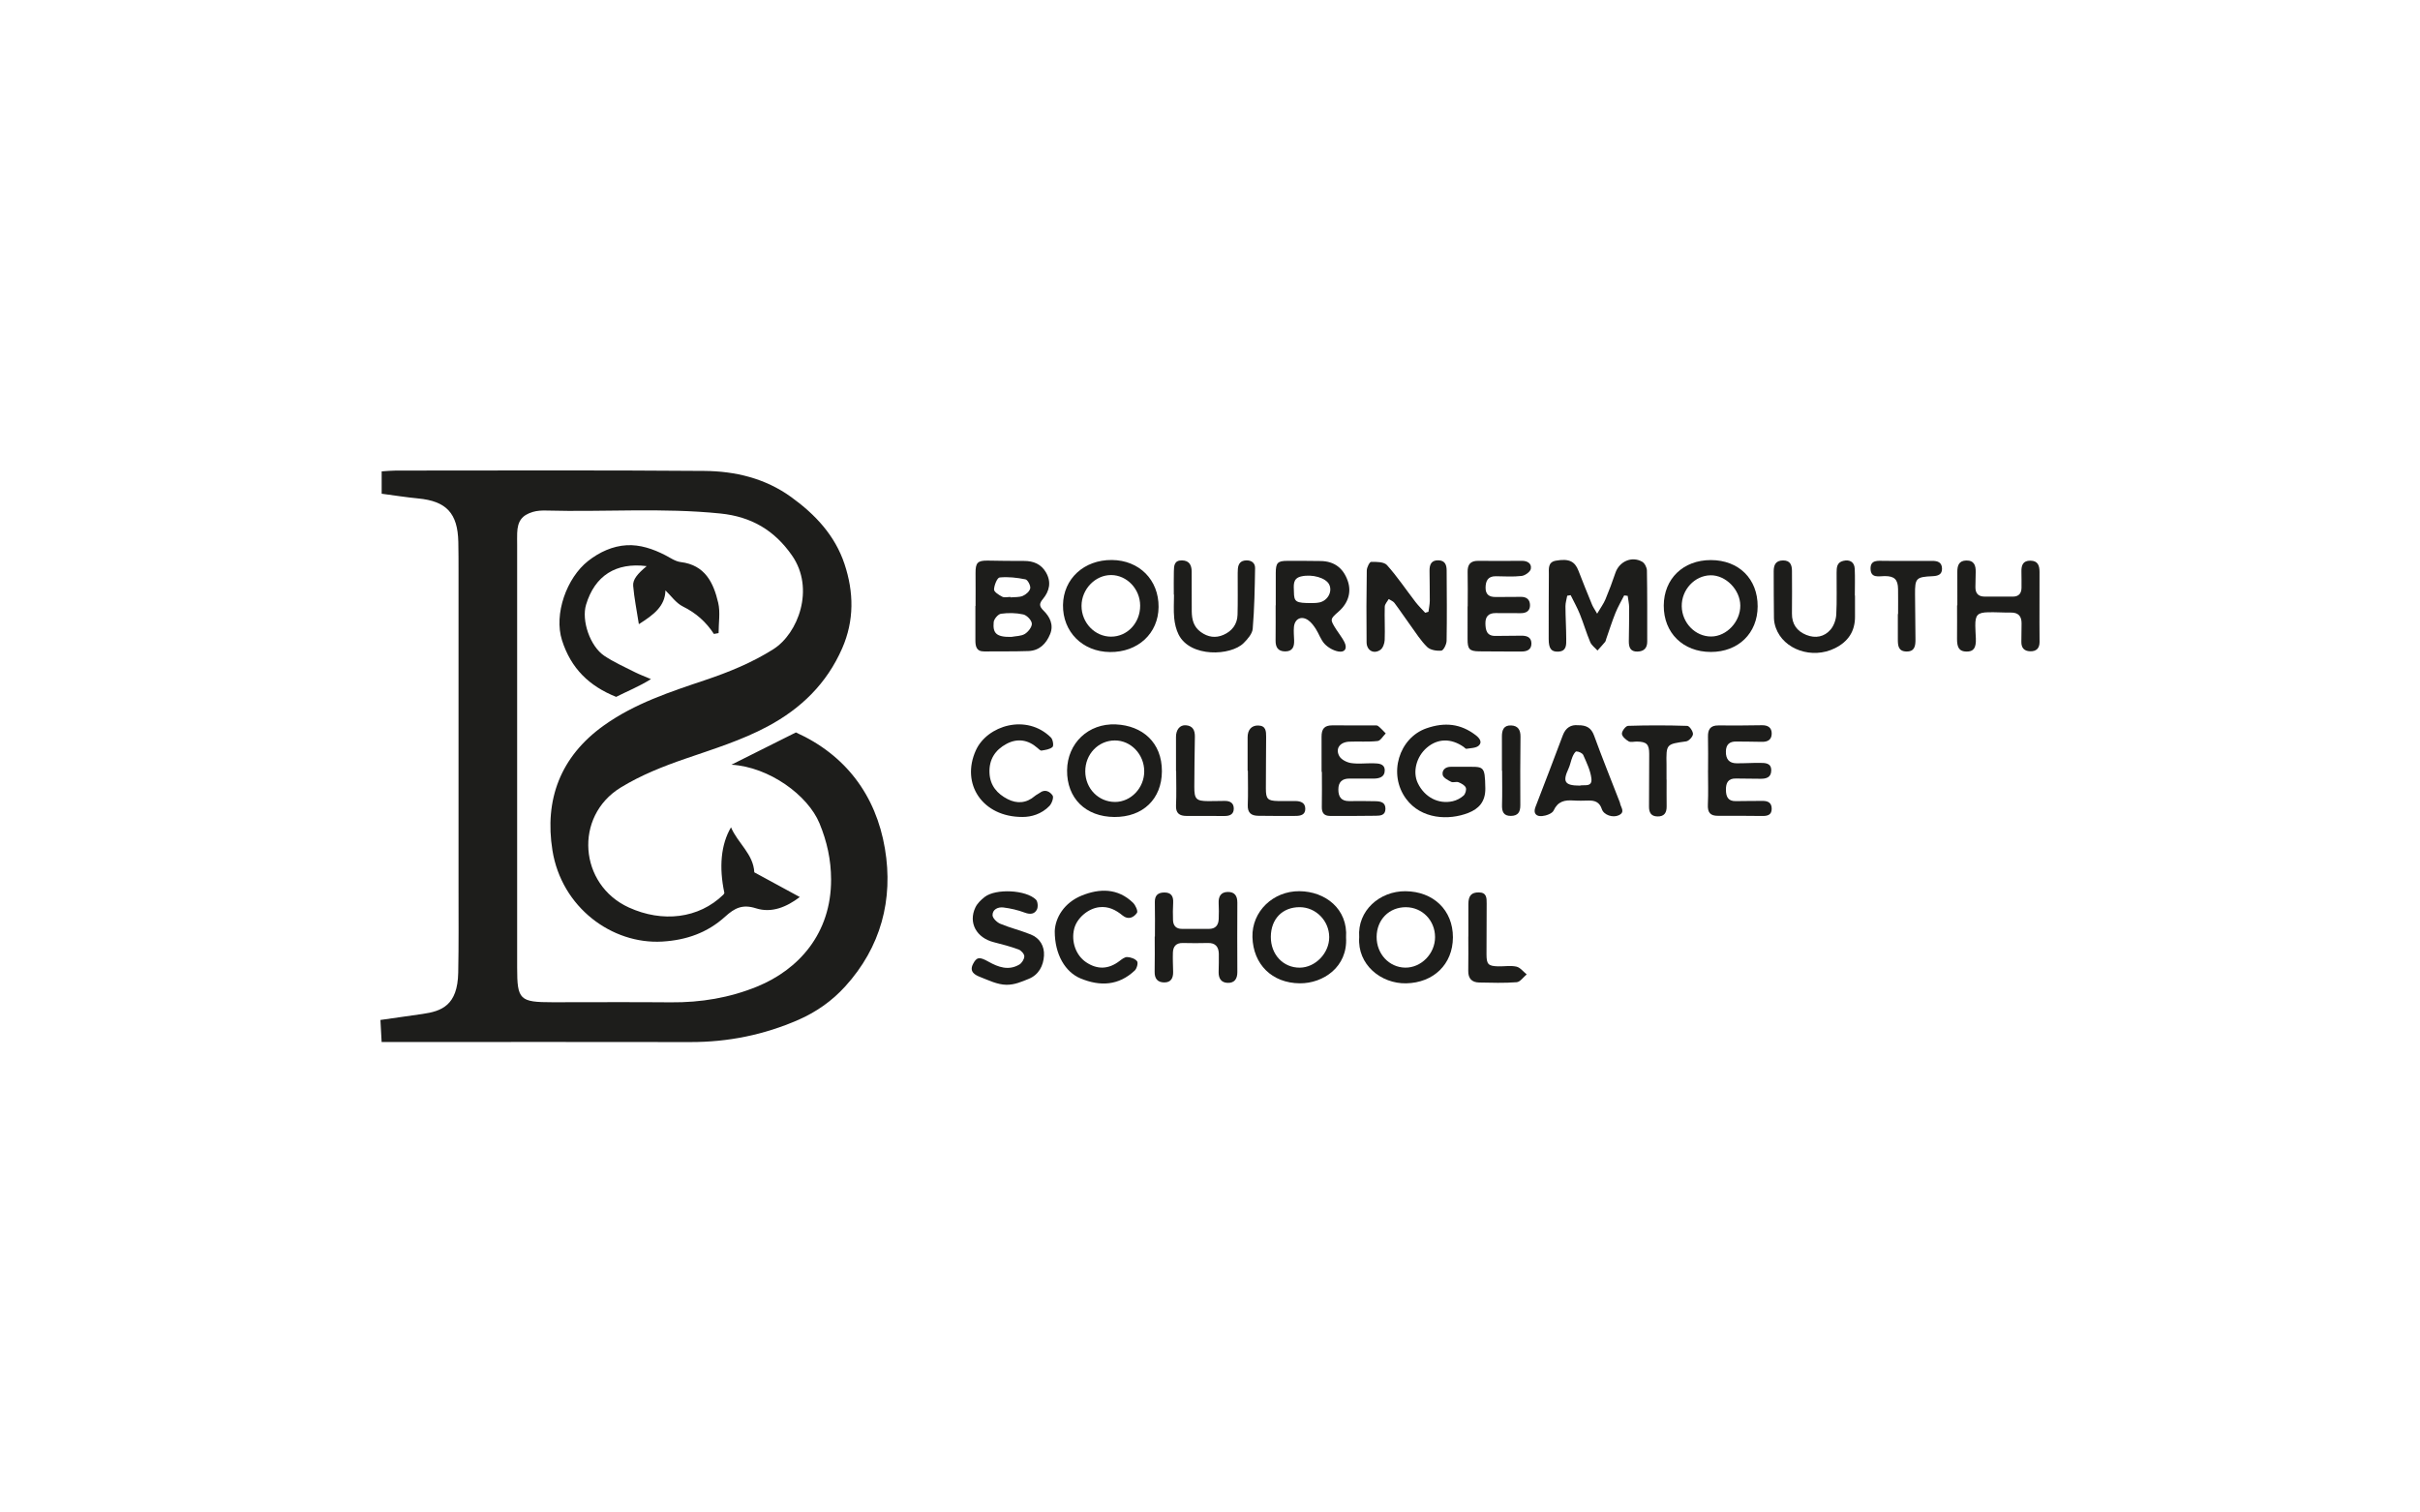
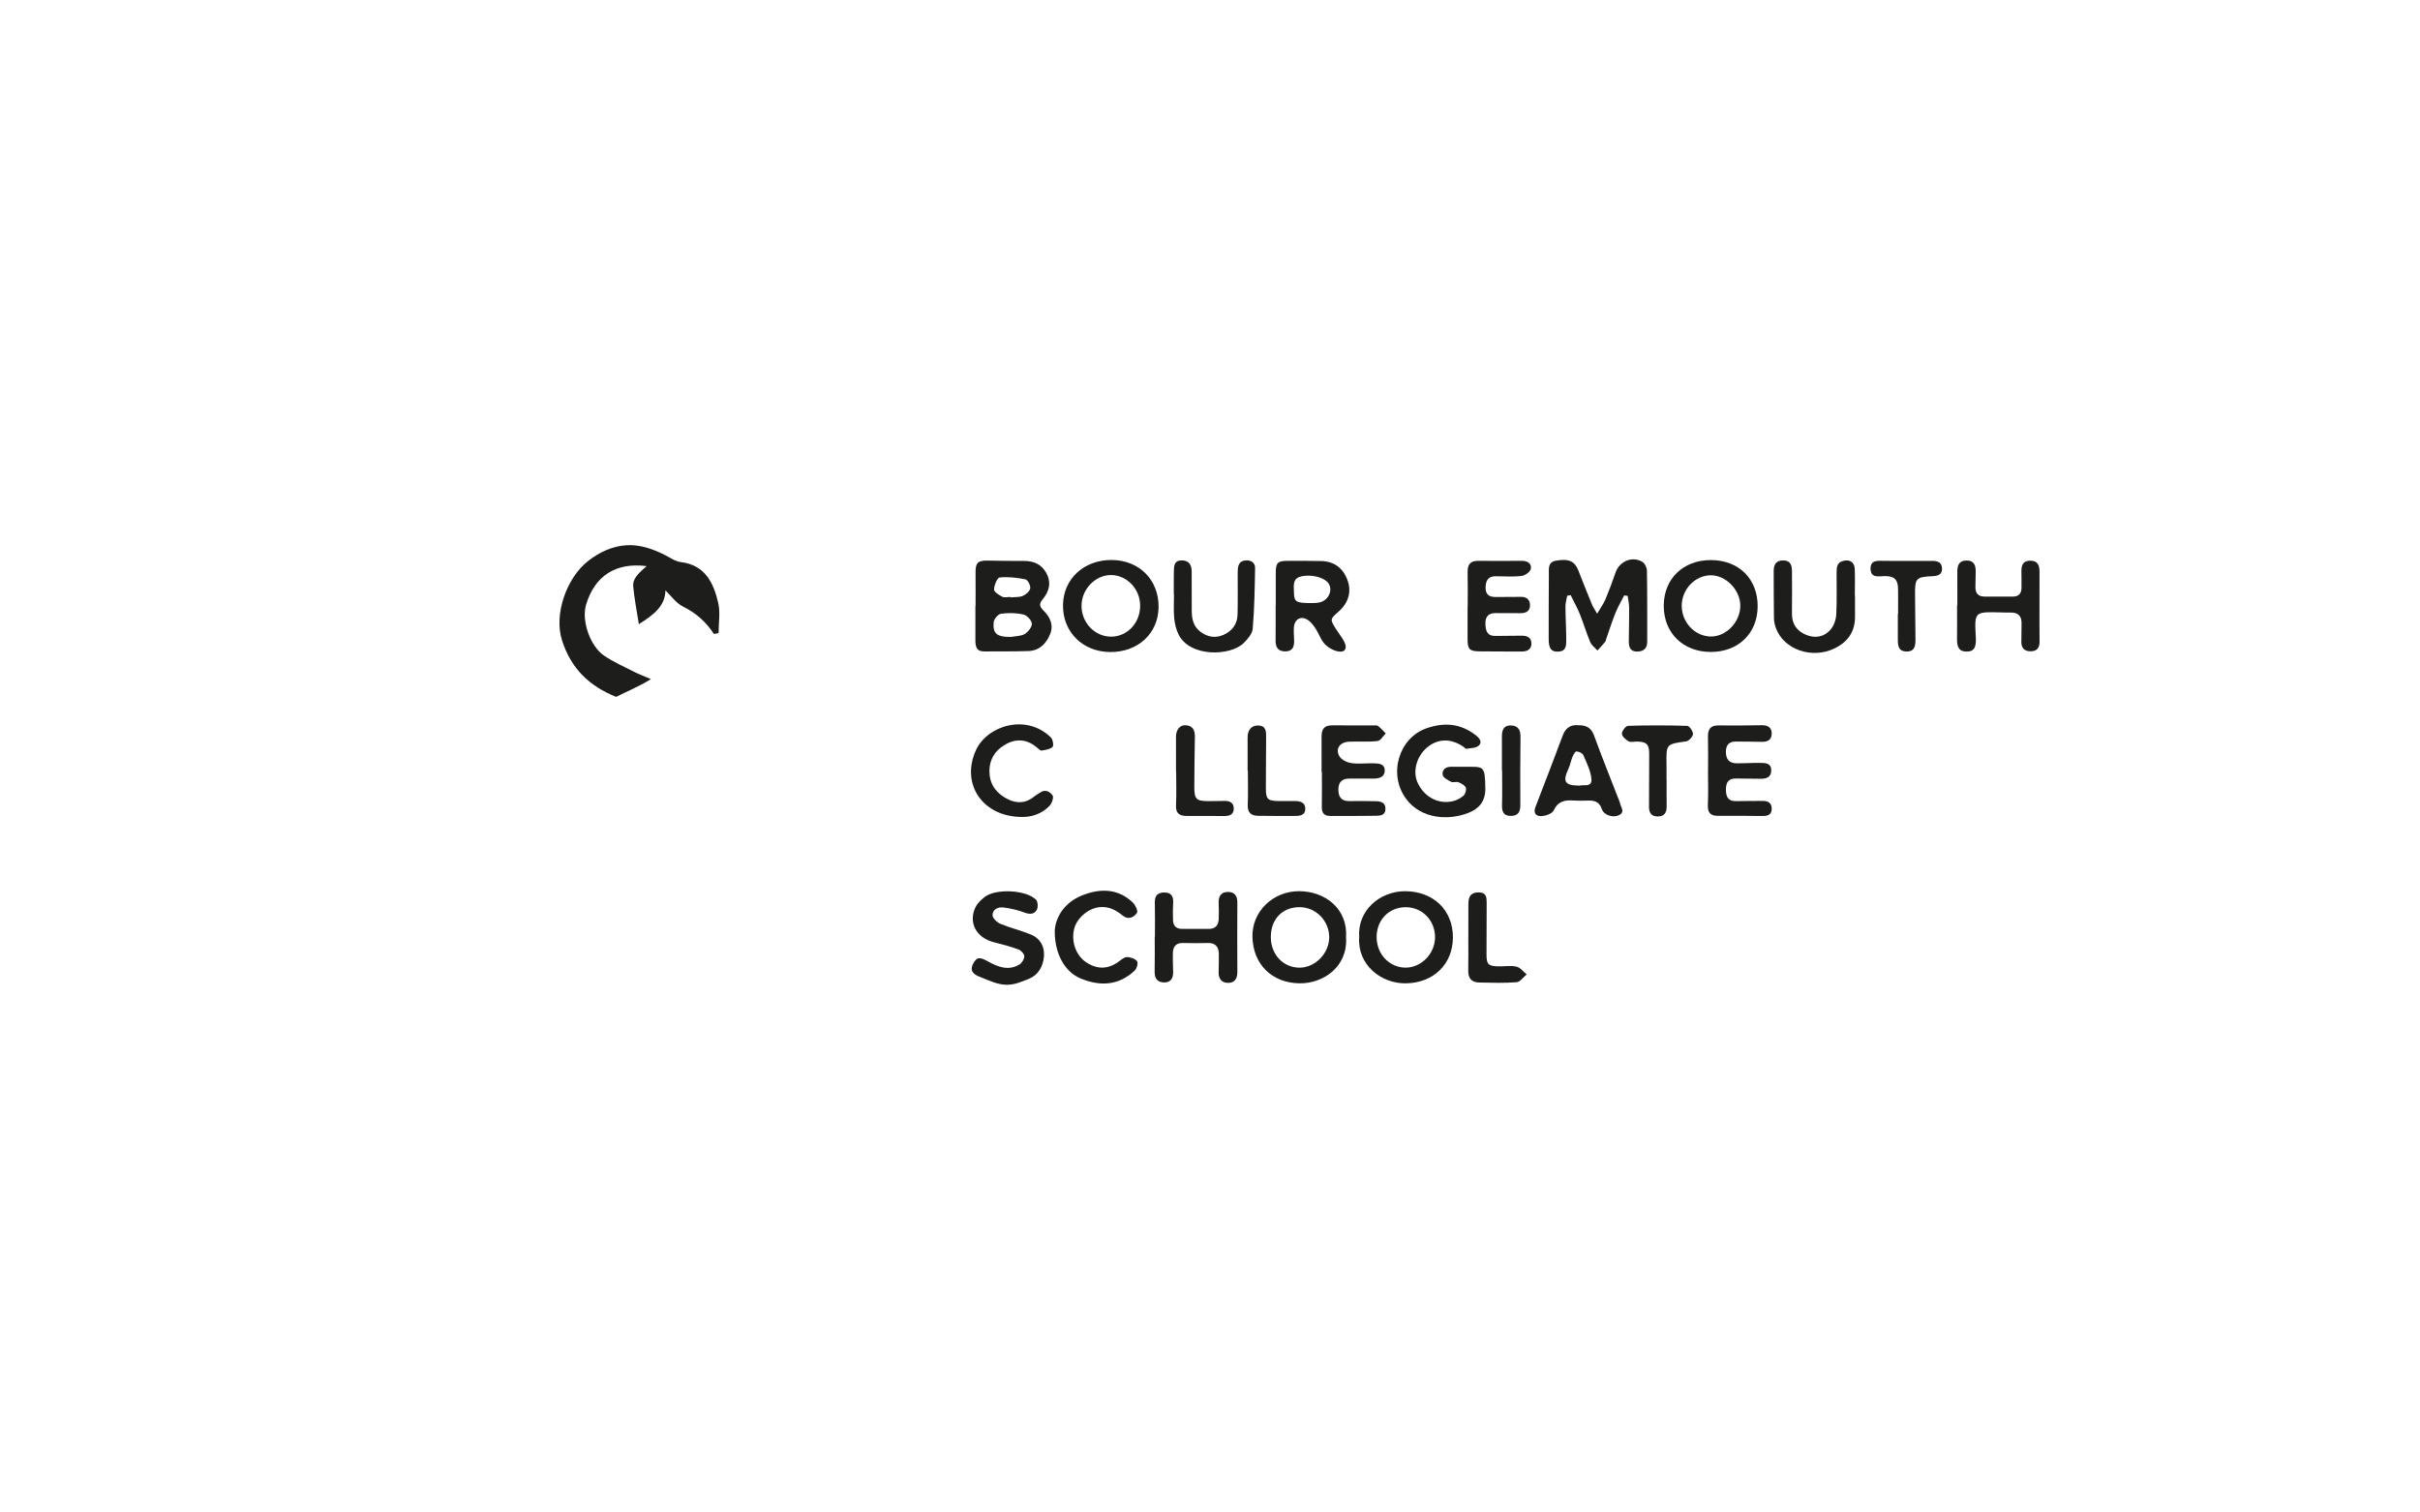
<svg xmlns="http://www.w3.org/2000/svg" version="1.1" id="Layer_1" x="0px" y="0px" viewBox="0 0 400 250" style="enable-background:new 0 0 400 250;" xml:space="preserve">
  <style type="text/css">
	.st0{fill:#1D1D1B;}
</style>
  <g>
-     <path class="st0" d="M120.897,126.4c3.925-1.965,7.207-3.607,10.659-5.335   c8.166,3.687,13.216,10.33,14.712,19.194c1.423,8.429-0.671,16.314-6.571,22.798   c-2.135,2.346-4.717,4.196-7.706,5.503c-5.726,2.503-11.666,3.697-17.902,3.684   c-16.036-0.033-32.072-0.008-48.107-0.006c-0.851,0-1.702,0-2.902,0   c-0.067-1.227-0.127-2.344-0.198-3.647c2.4-0.343,4.67-0.667,6.941-0.99   c3.202-0.456,5.808-1.423,5.917-6.82c0.093-4.595,0.05-9.193,0.051-13.79   c0.004-17.533,0.003-35.065,0-52.598c0-1.603-0.001-3.208-0.035-4.81   c-0.101-4.759-1.977-6.75-6.648-7.195c-1.983-0.189-3.953-0.507-6.022-0.779v-3.696   c0.88-0.052,1.604-0.132,2.328-0.132c16.998-0.002,33.997-0.078,50.994,0.059   c5.127,0.041,10.071,1.213,14.377,4.325c3.978,2.874,7.232,6.342,8.801,11.057   c1.548,4.651,1.635,9.334-0.386,13.949c-2.542,5.802-6.768,9.929-12.299,12.89   c-4.326,2.316-8.977,3.746-13.58,5.333c-3.705,1.277-7.325,2.701-10.715,4.774   c-7.802,4.771-6.894,16.081,1.334,19.832c5.545,2.528,11.553,1.859,15.635-2.129   c0.073-0.071,0.106-0.181,0.158-0.273c-0.912-4.258-0.571-8.032,1.095-10.847   c1.145,2.668,3.686,4.394,3.854,7.439c2.46,1.337,4.86,2.64,7.517,4.084   c-2.179,1.641-4.63,2.693-7.244,1.862c-2.226-0.709-3.519-0.054-5.082,1.367   c-2.906,2.642-6.376,3.895-10.405,4.131c-8.303,0.486-16.649-5.636-18.156-15.082   c-1.329-8.332,1.275-15.481,8.502-20.64c5.113-3.649,10.922-5.54,16.746-7.499   c3.924-1.32,7.726-2.868,11.261-5.101c4.093-2.586,6.909-9.985,3.104-15.472   c-2.903-4.187-6.72-6.437-11.855-6.961c-9.592-0.979-19.191-0.226-28.782-0.489   c-0.735-0.02-1.509,0.017-2.206,0.225c-1.835,0.549-2.528,1.541-2.598,3.498   c-0.023,0.641-0.004,1.282-0.004,1.924c0,23.305-0,46.611,0,69.916   c0,5.308,0.413,5.71,5.863,5.71c6.521,0,13.043-0.043,19.564,0.014   c4.933,0.043,9.696-0.746,14.262-2.615c6.821-2.792,12.235-8.752,12.202-17.713   c-0.012-3.25-0.674-6.24-1.914-9.252C133.54,131.441,127.127,126.765,120.897,126.4" />
    <path class="st0" d="M118,104.786c-1.297-1.996-2.969-3.474-5.115-4.533   c-1.152-0.568-1.98-1.793-2.895-2.666c-0.054,2.607-1.94,4.036-4.394,5.581   c-0.357-2.306-0.767-4.305-0.939-6.324c-0.091-1.073,0.749-2.03,2.232-3.267   c-5.086-0.651-8.575,1.571-10.021,6.38c-0.779,2.592,0.644,6.855,3.026,8.448   c1.574,1.052,3.335,1.829,5.031,2.692c0.74,0.377,1.526,0.663,2.671,1.154   c-2.04,1.27-3.942,2.007-5.753,2.935c-4.453-1.783-7.456-4.684-8.945-9.336   c-1.39-4.341,0.768-10.351,4.317-13.133c1.888-1.48,4.066-2.465,6.37-2.595   c2.181-0.122,4.359,0.606,6.36,1.638c0.835,0.43,1.676,1.036,2.565,1.144   c4.031,0.487,5.428,3.417,6.2,6.732c0.37,1.588,0.064,3.334,0.064,5.008   C118.515,104.691,118.257,104.739,118,104.786" />
    <path class="st0" d="M268.457,98.417c-0.486,0.964-1.039,1.901-1.441,2.899   c-0.566,1.403-1.019,2.852-1.521,4.281c-0.061,0.173-0.085,0.379-0.195,0.513   c-0.402,0.485-0.833,0.946-1.253,1.415c-0.408-0.458-0.97-0.851-1.196-1.385   c-0.643-1.52-1.104-3.115-1.723-4.646c-0.432-1.07-1.005-2.083-1.515-3.121   c-0.189,0.032-0.378,0.064-0.567,0.096c-0.103,0.583-0.294,1.166-0.292,1.748   c0.008,1.796,0.122,3.591,0.129,5.387c0.003,0.951,0.096,2.053-1.353,2.107   c-1.123,0.042-1.547-0.523-1.547-2.085c0.001-3.547-0.002-7.095,0.028-10.642   c0.008-0.931-0.203-2.067,1.152-2.307c2.165-0.383,3.139,0.095,3.737,1.652   c0.725,1.885,1.486,3.757,2.253,5.624c0.164,0.398,0.423,0.756,0.838,1.482   c0.578-0.982,1.061-1.631,1.366-2.355c0.605-1.439,1.15-2.906,1.651-4.385   c0.638-1.884,2.693-2.823,4.423-1.848c0.416,0.234,0.779,0.953,0.788,1.456   c0.069,3.914,0.047,7.83,0.05,11.746c0.001,1.067-0.534,1.619-1.603,1.651   c-1.216,0.036-1.447-0.755-1.439-1.729c0.017-1.842,0.069-3.685,0.055-5.528   c-0.005-0.651-0.157-1.301-0.242-1.952C268.846,98.468,268.652,98.443,268.457,98.417" />
    <path class="st0" d="M161.251,100.159c0-1.793,0.015-3.587-0.004-5.38   c-0.018-1.772,0.328-2.141,2.044-2.116c1.978,0.028,3.955,0.071,5.932,0.056   c1.594-0.012,2.883,0.515,3.689,1.936c0.886,1.563,0.553,3.04-0.527,4.351   c-0.612,0.741-0.662,1.174,0.103,1.924c1.037,1.015,1.713,2.35,1.088,3.879   c-0.649,1.588-1.771,2.738-3.588,2.803c-2.435,0.086-4.875,0.041-7.312,0.065   c-1.313,0.013-1.452-0.869-1.454-1.862c-0.004-1.885-0.001-3.77-0.001-5.655   C161.231,100.16,161.241,100.16,161.251,100.159 M167.164,105.275   c0.756-0.147,1.624-0.114,2.236-0.493c0.56-0.346,1.199-1.168,1.152-1.724   c-0.048-0.558-0.83-1.367-1.418-1.498c-1.185-0.264-2.475-0.281-3.681-0.113   c-0.476,0.067-1.162,0.87-1.207,1.386C164.093,104.586,164.585,105.33,167.164,105.275    M167.022,98.67l0.005,0.073c0.684-0.068,1.428,0.007,2.034-0.248   c0.517-0.217,1.143-0.767,1.226-1.254c0.078-0.457-0.415-1.402-0.789-1.478   c-1.398-0.283-2.866-0.455-4.272-0.311c-0.4,0.041-0.902,1.283-0.922,1.987   c-0.011,0.397,0.813,0.92,1.358,1.195C166.028,98.82,166.563,98.67,167.022,98.67" />
-     <path class="st0" d="M236.112,101.124c0.076-0.608,0.211-1.214,0.216-1.823   c0.014-1.658-0.035-3.316-0.042-4.973c-0.004-0.982,0.272-1.745,1.47-1.714   c1.13,0.029,1.355,0.804,1.36,1.699c0.022,3.869,0.059,7.738-0.009,11.605   c-0.01,0.576-0.507,1.586-0.859,1.623c-0.772,0.081-1.831-0.091-2.349-0.595   c-1.074-1.045-1.885-2.363-2.778-3.589c-0.892-1.225-1.728-2.492-2.638-3.703   c-0.215-0.287-0.628-0.427-0.949-0.635c-0.227,0.417-0.637,0.829-0.65,1.253   c-0.056,1.84,0.06,3.685-0.012,5.524c-0.022,0.562-0.293,1.329-0.714,1.62   c-1.095,0.756-2.263,0.103-2.277-1.246c-0.041-3.96-0.034-7.921,0.031-11.881   c0.008-0.501,0.463-1.413,0.719-1.417c0.893-0.01,2.132-0.011,2.622,0.536   c1.708,1.909,3.144,4.06,4.712,6.097c0.486,0.631,1.065,1.189,1.6,1.78   C235.749,101.233,235.93,101.179,236.112,101.124" />
    <path class="st0" d="M210.869,100.066c0-1.796-0.006-3.591,0.001-5.387   c0.007-1.649,0.317-1.973,1.912-1.975c1.841-0.003,3.683-0.003,5.525,0.028   c2.217,0.038,3.698,1.137,4.451,3.255c0.652,1.832,0.117,3.675-1.473,5.074   c-1.476,1.299-1.481,1.302-0.41,2.996c0.441,0.697,0.981,1.342,1.343,2.076   c0.513,1.038,0.103,1.745-0.998,1.551c-0.813-0.143-1.689-0.64-2.262-1.241   c-0.645-0.676-0.942-1.672-1.464-2.481c-0.342-0.529-0.741-1.077-1.244-1.435   c-1.127-0.801-2.245-0.269-2.376,1.103c-0.069,0.728,0.007,1.471,0.032,2.207   c0.036,1.055-0.254,1.847-1.498,1.833c-1.182-0.013-1.581-0.708-1.567-1.805   c0.024-1.934,0.007-3.867,0.007-5.801C210.854,100.066,210.862,100.066,210.869,100.066    M216.842,99.683c0.17-0.013,0.733,0.009,1.264-0.108c1.379-0.304,2.167-1.816,1.592-2.967   c-0.548-1.097-2.785-1.752-4.628-1.331c-1.469,0.335-1.21,1.537-1.198,2.558   C213.893,99.508,214.169,99.683,216.842,99.683" />
-     <path class="st0" d="M176.377,127.319c0.051-4.451,3.495-7.792,8.073-7.582   c4.361,0.2,7.624,2.976,7.6,7.756c-0.022,4.576-3.142,7.577-7.851,7.548   C179.442,135.013,176.325,131.936,176.377,127.319 M184.325,132.555c2.606-0.01,4.8-2.315,4.804-5.047   c0.005-2.817-2.206-5.137-4.876-5.119c-2.731,0.018-4.882,2.279-4.869,5.119   C179.397,130.343,181.573,132.565,184.325,132.555" />
    <path class="st0" d="M183.787,92.561c4.526,0.041,7.751,3.291,7.714,7.774   c-0.036,4.366-3.418,7.494-8.044,7.441c-4.534-0.052-7.815-3.344-7.754-7.779   C175.763,95.664,179.182,92.519,183.787,92.561 M188.456,100.106   c-0.006-2.736-2.171-5.029-4.774-5.055c-2.636-0.026-4.911,2.327-4.918,5.088   c-0.007,2.79,2.206,5.099,4.882,5.095C186.337,105.23,188.462,102.965,188.456,100.106" />
    <path class="st0" d="M290.522,100.233c-0.017,4.442-3.198,7.534-7.746,7.529   c-4.6-0.006-7.796-3.158-7.774-7.668c0.022-4.433,3.211-7.519,7.771-7.519   C287.403,92.575,290.539,95.675,290.522,100.233 M282.849,105.21c2.542-0.017,4.824-2.446,4.804-5.116   c-0.02-2.622-2.406-5.046-4.926-5.004c-2.62,0.043-4.798,2.391-4.753,5.125   C278.018,102.966,280.226,105.227,282.849,105.21" />
    <path class="st0" d="M224.661,154.9c-0.325-4.403,3.414-7.623,7.65-7.59   c4.614,0.036,7.853,3.139,7.84,7.623c-0.012,4.446-3.199,7.513-7.73,7.602   C228.293,162.618,224.333,159.472,224.661,154.9 M232.373,149.952   c-2.772-0.006-4.811,2.062-4.832,4.898c-0.02,2.805,2.052,5.046,4.707,5.09   c2.653,0.045,4.958-2.304,4.952-5.046C237.195,152.127,235.076,149.958,232.373,149.952" />
    <path class="st0" d="M241.894,126.744c3.383,0.021,3.541-0.365,3.614,3.536   c0.043,2.248-1.107,3.418-2.804,4.084c-3.215,1.262-7.778,1.075-10.29-2.323   c-3.029-4.098-1.173-10.085,3.369-11.66c3.02-1.047,5.658-0.776,8.167,1.16   c0.623,0.481,1.092,1.145,0.469,1.707c-0.465,0.419-1.341,0.398-2.043,0.523   c-0.125,0.022-0.291-0.202-0.441-0.307c-2.09-1.463-4.293-1.42-6.092,0.12   c-1.74,1.489-2.382,4.012-1.491,5.865c1.108,2.305,3.384,3.524,5.772,2.986   c0.642-0.144,1.302-0.494,1.79-0.931c0.3-0.269,0.511-0.978,0.365-1.317   c-0.173-0.402-0.74-0.705-1.202-0.888c-0.359-0.142-0.886,0.1-1.216-0.069   c-0.542-0.275-1.311-0.684-1.398-1.147c-0.147-0.781,0.439-1.351,1.359-1.34   C240.513,126.752,241.204,126.744,241.894,126.744" />
    <path class="st0" d="M222.488,154.952c0.301,4.898-3.806,7.611-7.64,7.581   c-4.608-0.035-7.715-3.142-7.833-7.65c-0.111-4.238,3.431-7.612,7.756-7.578   C219.071,147.338,222.809,150.247,222.488,154.952 M214.836,149.947   c-2.856-0.012-4.763,1.94-4.782,4.898c-0.019,2.929,2.057,5.134,4.806,5.1   c2.575-0.031,4.856-2.411,4.845-5.055C219.692,152.188,217.496,149.958,214.836,149.947" />
    <path class="st0" d="M323.529,100.057c0-1.84,0.008-3.68-0.003-5.52   c-0.006-1.032,0.245-1.866,1.477-1.89c1.318-0.026,1.59,0.841,1.559,1.934   c-0.023,0.827-0.042,1.655-0.047,2.483c-0.006,1.006,0.481,1.546,1.511,1.548   c1.564,0.003,3.128,0.014,4.693,0.004c0.97-0.006,1.414-0.547,1.416-1.486   c0.002-0.874,0.008-1.749-0.014-2.623c-0.026-1.045,0.227-1.845,1.488-1.832   c1.25,0.013,1.503,0.84,1.502,1.862c-0.001,2.807-0.009,5.613-0.01,8.42   c-0,1.058,0.02,2.116,0.016,3.173c-0.004,1.009-0.512,1.545-1.533,1.524   c-1.021-0.021-1.493-0.579-1.475-1.586c0.017-1.012,0.032-2.024,0.035-3.036   c0.004-1.17-0.525-1.794-1.76-1.779c-1.241,0.015-2.484-0.076-3.724-0.051   c-1.799,0.036-2.179,0.449-2.163,2.234c0.006,0.689,0.058,1.378,0.088,2.067   c0.07,1.61-0.368,2.222-1.572,2.198c-1.14-0.023-1.552-0.622-1.536-2.127   c0.02-1.839,0.005-3.678,0.005-5.518C323.498,100.057,323.514,100.057,323.529,100.057" />
    <path class="st0" d="M260.818,119.874c1.41-0.022,2.202,0.435,2.664,1.703   c1.316,3.619,2.761,7.191,4.155,10.782c0.05,0.129,0.117,0.256,0.137,0.39   c0.1,0.687,0.936,1.469-0.214,2.009c-0.965,0.453-2.469-0.029-2.795-1.022   c-0.378-1.155-1.146-1.44-2.212-1.411c-0.828,0.022-1.66,0.046-2.484-0.01   c-1.43-0.099-2.564,0.12-3.268,1.65c-0.238,0.516-1.255,0.876-1.946,0.931   c-0.884,0.071-1.483-0.413-1.06-1.506c1.525-3.944,3.036-7.894,4.522-11.852   C258.795,120.261,259.687,119.759,260.818,119.874 M261.119,129.855   c0.632-0.212,2.108,0.366,1.921-1.191c-0.159-1.325-0.795-2.61-1.341-3.859   c-0.141-0.322-0.736-0.593-1.127-0.6c-0.22-0.004-0.516,0.552-0.662,0.903   c-0.262,0.634-0.37,1.335-0.659,1.954C258.253,129.207,258.622,129.851,261.119,129.855" />
    <path class="st0" d="M190.895,154.8c0-1.887,0.034-3.776-0.013-5.662   c-0.028-1.13,0.507-1.608,1.564-1.618c1.135-0.01,1.524,0.619,1.467,1.686   c-0.051,0.963-0.064,1.932-0.025,2.895c0.037,0.912,0.511,1.442,1.491,1.433   c1.473-0.013,2.946-0.01,4.419,0.003c1.104,0.01,1.597-0.602,1.642-1.621   c0.038-0.873,0.033-1.75-0.009-2.623c-0.053-1.096,0.354-1.846,1.51-1.862   c1.126-0.015,1.59,0.639,1.579,1.784c-0.034,3.821-0.006,7.642-0,11.463   c0.002,1.084-0.442,1.823-1.612,1.78c-1.081-0.04-1.496-0.762-1.481-1.78   c0.014-1.012,0.06-2.026,0.032-3.037c-0.031-1.135-0.555-1.803-1.797-1.773   c-1.38,0.034-2.763,0.037-4.143,0.001c-1.122-0.029-1.615,0.57-1.65,1.588   c-0.036,1.056,0.017,2.115,0.039,3.173c0.021,1.015-0.34,1.761-1.463,1.756   c-1.125-0.006-1.619-0.644-1.593-1.787c0.043-1.932,0.011-3.866,0.011-5.799   C190.873,154.8,190.884,154.8,190.895,154.8" />
    <path class="st0" d="M282.323,127.325c0-1.84,0.034-3.681-0.012-5.521   c-0.031-1.238,0.388-1.911,1.732-1.897c2.392,0.026,4.786,0.006,7.178-0.033   c1.009-0.016,1.643,0.398,1.623,1.416c-0.021,1.042-0.726,1.364-1.704,1.328   c-1.379-0.05-2.761-0.019-4.141-0.05c-1.143-0.025-1.711,0.51-1.729,1.651   c-0.019,1.271,0.546,1.935,1.759,1.945c1.288,0.011,2.576-0.077,3.863-0.066   c0.877,0.008,1.895-0.008,1.875,1.266c-0.018,1.156-0.853,1.38-1.833,1.359   c-1.334-0.029-2.669-0.009-4.003-0.042c-1.305-0.033-1.663,0.74-1.654,1.857   c0.009,1.092,0.308,1.91,1.634,1.881c1.472-0.033,2.945-0.017,4.418-0.036   c0.925-0.012,1.534,0.327,1.513,1.345c-0.022,1.015-0.743,1.149-1.538,1.146   c-2.439-0.01-4.878-0.056-7.317-0.027c-1.335,0.016-1.756-0.577-1.695-1.866   c0.088-1.882,0.023-3.772,0.023-5.658C282.317,127.325,282.32,127.325,282.323,127.325" />
    <path class="st0" d="M166.356,162.775c-1.497-0.02-2.919-0.731-4.312-1.274   c-0.849-0.331-1.881-0.843-1.222-2.147c0.611-1.208,1.095-1.222,2.568-0.395   c1.602,0.9,3.315,1.52,5.084,0.479c0.422-0.249,0.83-0.895,0.835-1.364   c0.004-0.386-0.524-0.976-0.943-1.131c-1.332-0.491-2.714-0.857-4.094-1.204   c-2.881-0.725-4.257-3.216-3.046-5.755c0.318-0.667,0.928-1.251,1.524-1.719   c1.816-1.427,6.834-1.197,8.48,0.436c0.312,0.31,0.378,1.208,0.162,1.634   c-0.391,0.77-1.12,0.848-2.011,0.513c-1.126-0.424-2.333-0.701-3.528-0.852   c-0.866-0.11-1.808,0.303-1.796,1.275c0.006,0.492,0.728,1.19,1.282,1.42   c1.641,0.682,3.388,1.106,5.038,1.769c1.523,0.611,2.277,1.951,2.183,3.509   c-0.1,1.664-0.865,3.156-2.52,3.826C168.914,162.25,167.721,162.793,166.356,162.775" />
    <path class="st0" d="M242.595,100.238c0-1.889,0.034-3.778-0.012-5.666   c-0.031-1.264,0.456-1.886,1.769-1.87c2.395,0.029,4.791,0.017,7.187-0.002   c0.948-0.008,1.666,0.452,1.487,1.344c-0.097,0.485-0.954,1.089-1.525,1.156   c-1.409,0.165-2.85,0.057-4.278,0.047c-1.282-0.009-1.66,0.771-1.673,1.881   c-0.014,1.114,0.579,1.565,1.649,1.548c1.382-0.022,2.764,0.015,4.145-0.02   c0.966-0.025,1.533,0.429,1.551,1.353c0.018,0.967-0.625,1.352-1.551,1.342   c-1.382-0.015-2.764-0.005-4.146-0.014c-1.153-0.007-1.694,0.582-1.674,1.711   c0.02,1.093,0.206,2.072,1.625,2.065c1.427-0.008,2.855-0.023,4.282-0.039   c0.859-0.009,1.644,0.192,1.694,1.196c0.052,1.051-0.652,1.425-1.626,1.419   c-2.349-0.014-4.699,0.009-7.048-0.028c-1.582-0.025-1.881-0.393-1.875-2.034   c0.007-1.796,0.001-3.593,0.001-5.389C242.583,100.238,242.589,100.238,242.595,100.238" />
    <path class="st0" d="M194.018,98.293c0-1.288-0.026-2.576,0.009-3.863   c0.023-0.886,0.035-1.823,1.34-1.802c1.221,0.019,1.588,0.803,1.603,1.818   c0.032,2.207-0.019,4.415,0.014,6.622c0.02,1.316,0.292,2.521,1.481,3.389   c1.201,0.876,2.465,1.049,3.764,0.479c1.398-0.613,2.279-1.738,2.323-3.315   c0.059-2.114,0.021-4.231,0.027-6.346c0.001-0.413-0.006-0.828,0.027-1.24   c0.067-0.836,0.439-1.37,1.368-1.406c0.919-0.036,1.492,0.455,1.479,1.276   c-0.054,3.344-0.113,6.693-0.392,10.022c-0.07,0.833-0.846,1.716-1.503,2.37   c-2.127,2.118-8.81,2.412-10.74-1.399c-0.421-0.831-0.646-1.812-0.736-2.746   c-0.123-1.276-0.031-2.573-0.031-3.861H194.018z" />
    <path class="st0" d="M218.443,127.583c0-1.931,0.011-3.861-0.004-5.792   c-0.01-1.331,0.48-1.892,1.764-1.897c2.255-0.008,4.51,0.004,6.765,0.015   c0.275,0.001,0.626-0.057,0.808,0.085c0.464,0.359,0.852,0.815,1.271,1.232   c-0.446,0.439-0.855,1.203-1.344,1.258c-1.546,0.174-3.123,0.04-4.685,0.106   c-1.536,0.065-2.337,1.134-1.649,2.384c0.32,0.582,1.241,1.049,1.952,1.154   c1.214,0.181,2.478,0.005,3.72,0.039c0.825,0.023,1.836,0.05,1.84,1.171   c0.004,1.125-0.926,1.355-1.875,1.359c-1.334,0.006-2.669-0.015-4.004-0.005   c-1.169,0.009-1.78,0.577-1.787,1.786c-0.007,1.212,0.465,1.938,1.768,1.936   c1.473-0.003,2.947-0.031,4.418,0.019c0.8,0.027,1.615,0.17,1.597,1.279   c-0.018,1.072-0.849,1.113-1.568,1.126c-2.53,0.044-5.062,0.031-7.593,0.027   c-0.979-0.001-1.376-0.507-1.356-1.489c0.04-1.931,0.011-3.863,0.011-5.794   C218.477,127.583,218.46,127.583,218.443,127.583" />
    <path class="st0" d="M306.611,98.441c0,1.15-0.008,2.301,0.002,3.451c0.021,2.474-1.157,4.185-3.336,5.26   c-3.752,1.851-8.458,0.232-9.751-3.373c-0.183-0.51-0.301-1.073-0.31-1.613   c-0.04-2.576-0.03-5.153-0.042-7.73c-0.005-1.061,0.337-1.801,1.563-1.801   c1.194,0,1.451,0.782,1.456,1.744c0.013,2.347,0.024,4.693-0.003,7.039   c-0.02,1.74,0.826,2.907,2.37,3.53c1.506,0.608,2.986,0.338,4.027-0.898   c0.541-0.643,0.882-1.626,0.929-2.477c0.127-2.294,0.033-4.599,0.056-6.899   c0.009-0.83,0.008-1.701,1.092-1.966c1.093-0.267,1.853,0.197,1.904,1.316   c0.066,1.469,0.016,2.944,0.016,4.416C306.593,98.441,306.602,98.441,306.611,98.441" />
    <path class="st0" d="M174.338,153.908c0.093-2.224,1.54-4.693,4.458-5.88   c2.935-1.195,5.977-1.253,8.487,1.197c0.407,0.397,0.843,1.376,0.647,1.66   c-0.531,0.772-1.443,1.202-2.368,0.444c-1.142-0.935-2.341-1.558-3.893-1.374   c-1.808,0.215-3.681,1.785-4.123,3.584c-0.518,2.108,0.292,4.371,1.97,5.505   c1.855,1.254,3.716,1.179,5.497-0.176c0.393-0.299,0.879-0.695,1.306-0.675   c0.574,0.027,1.313,0.275,1.63,0.695c0.206,0.273-0.04,1.201-0.379,1.522   c-2.655,2.509-5.716,2.663-8.961,1.319C176.115,160.699,174.333,157.818,174.338,153.908" />
    <path class="st0" d="M168.992,135.037c-6.578,0.02-10.232-5.45-7.682-11.038   c1.861-4.079,8.358-6.104,12.403-2.088c0.323,0.32,0.481,1.353,0.258,1.558   c-0.429,0.396-1.177,0.485-1.811,0.594c-0.197,0.034-0.473-0.253-0.678-0.433   c-1.557-1.372-3.326-1.631-5.115-0.675c-1.866,0.997-2.921,2.582-2.813,4.827   c0.099,2.087,1.285,3.426,2.99,4.302c1.539,0.791,3.112,0.698,4.502-0.506   c0.241-0.208,0.554-0.33,0.808-0.525c0.887-0.685,1.702-0.197,2.133,0.441   c0.219,0.323-0.133,1.311-0.521,1.716C172.156,134.577,170.435,135.049,168.992,135.037" />
    <path class="st0" d="M275.474,128.868c0,1.471-0.015,2.943,0.005,4.414   c0.014,1.05-0.389,1.692-1.516,1.67c-1.065-0.02-1.407-0.659-1.399-1.638   c0.026-2.896,0.03-5.793,0.032-8.69c0.001-1.608-0.425-2.027-2.041-2.05   c-0.459-0.007-1.012,0.163-1.356-0.036c-0.481-0.277-1.102-0.817-1.114-1.258   c-0.011-0.446,0.636-1.292,1.015-1.304c3.26-0.104,6.527-0.102,9.787,0.005   c0.356,0.012,0.968,0.902,0.944,1.357c-0.023,0.436-0.676,1.143-1.126,1.205   c-3.304,0.462-3.307,0.421-3.245,3.843c0.015,0.827,0.002,1.655,0.002,2.483H275.474z" />
    <path class="st0" d="M313.734,101.498c0-1.382,0.018-2.764-0.005-4.146   c-0.027-1.592-0.622-2.133-2.207-2.129c-0.964,0.003-2.275,0.385-2.338-1.15   c-0.065-1.611,1.26-1.367,2.305-1.366c2.625,0.003,5.251,0.031,7.877,0.005   c0.911-0.009,1.59,0.229,1.628,1.234c0.04,1.045-0.692,1.255-1.568,1.294   c-2.707,0.121-2.911,0.338-2.89,2.985c0.019,2.487,0.062,4.973,0.071,7.46   c0.003,1.014-0.086,2.025-1.482,2.004c-1.394-0.021-1.431-1.03-1.431-2.047v-4.145   C313.707,101.498,313.721,101.498,313.734,101.498" />
    <path class="st0" d="M242.704,154.803c0-1.794-0.007-3.588,0.002-5.382   c0.007-1.384,0.521-1.927,1.731-1.915c1.289,0.012,1.298,0.897,1.293,1.818   c-0.014,2.806-0.034,5.612-0.027,8.418c0.004,1.65,0.292,1.942,1.922,1.986   c1.011,0.027,2.06-0.168,3.023,0.046c0.63,0.14,1.136,0.834,1.698,1.28   c-0.55,0.453-1.074,1.25-1.655,1.295c-2.057,0.16-4.136,0.092-6.205,0.05   c-1.211-0.024-1.825-0.67-1.8-1.938c0.037-1.885,0.009-3.772,0.009-5.658H242.704z" />
    <path class="st0" d="M206.218,127.406c0-1.842,0.003-3.685-0.001-5.528   c-0.003-1.252,0.654-1.992,1.768-1.96c1.263,0.037,1.296,0.954,1.294,1.862   c-0.008,2.856-0.045,5.712-0.043,8.568c0.001,1.721,0.302,2.018,1.996,2.054   c0.967,0.02,1.935-0.024,2.902,0c0.851,0.02,1.615,0.272,1.615,1.297c0,0.994-0.788,1.158-1.556,1.165   c-2.073,0.019-4.146,0.004-6.219-0.02c-1.144-0.014-1.782-0.482-1.732-1.772   c0.073-1.886,0.019-3.777,0.019-5.666C206.246,127.406,206.232,127.406,206.218,127.406" />
    <path class="st0" d="M194.382,127.472c0-1.883,0.009-3.767-0.003-5.651   c-0.008-1.196,0.635-2.016,1.629-1.942c1.163,0.087,1.512,0.843,1.493,1.91   c-0.049,2.757-0.082,5.515-0.093,8.272c-0.009,2.021,0.318,2.345,2.289,2.357   c0.919,0.006,1.839-0.035,2.758-0.034c0.836,0.002,1.469,0.314,1.475,1.256   c0.006,0.964-0.664,1.233-1.482,1.237c-2.115,0.009-4.229,0.005-6.343-0.01   c-1.139-0.008-1.784-0.429-1.721-1.745c0.09-1.88,0.023-3.767,0.023-5.651   C194.397,127.472,194.389,127.472,194.382,127.472" />
    <path class="st0" d="M248.254,127.388c0-1.886,0.007-3.772-0.003-5.658   c-0.005-1.049,0.291-1.87,1.525-1.822c1.143,0.045,1.556,0.753,1.546,1.854   c-0.035,3.772-0.061,7.545-0.029,11.317c0.01,1.137-0.385,1.77-1.55,1.784   c-1.237,0.015-1.507-0.724-1.475-1.816c0.055-1.884,0.015-3.772,0.015-5.659   C248.273,127.388,248.263,127.388,248.254,127.388" />
  </g>
</svg>